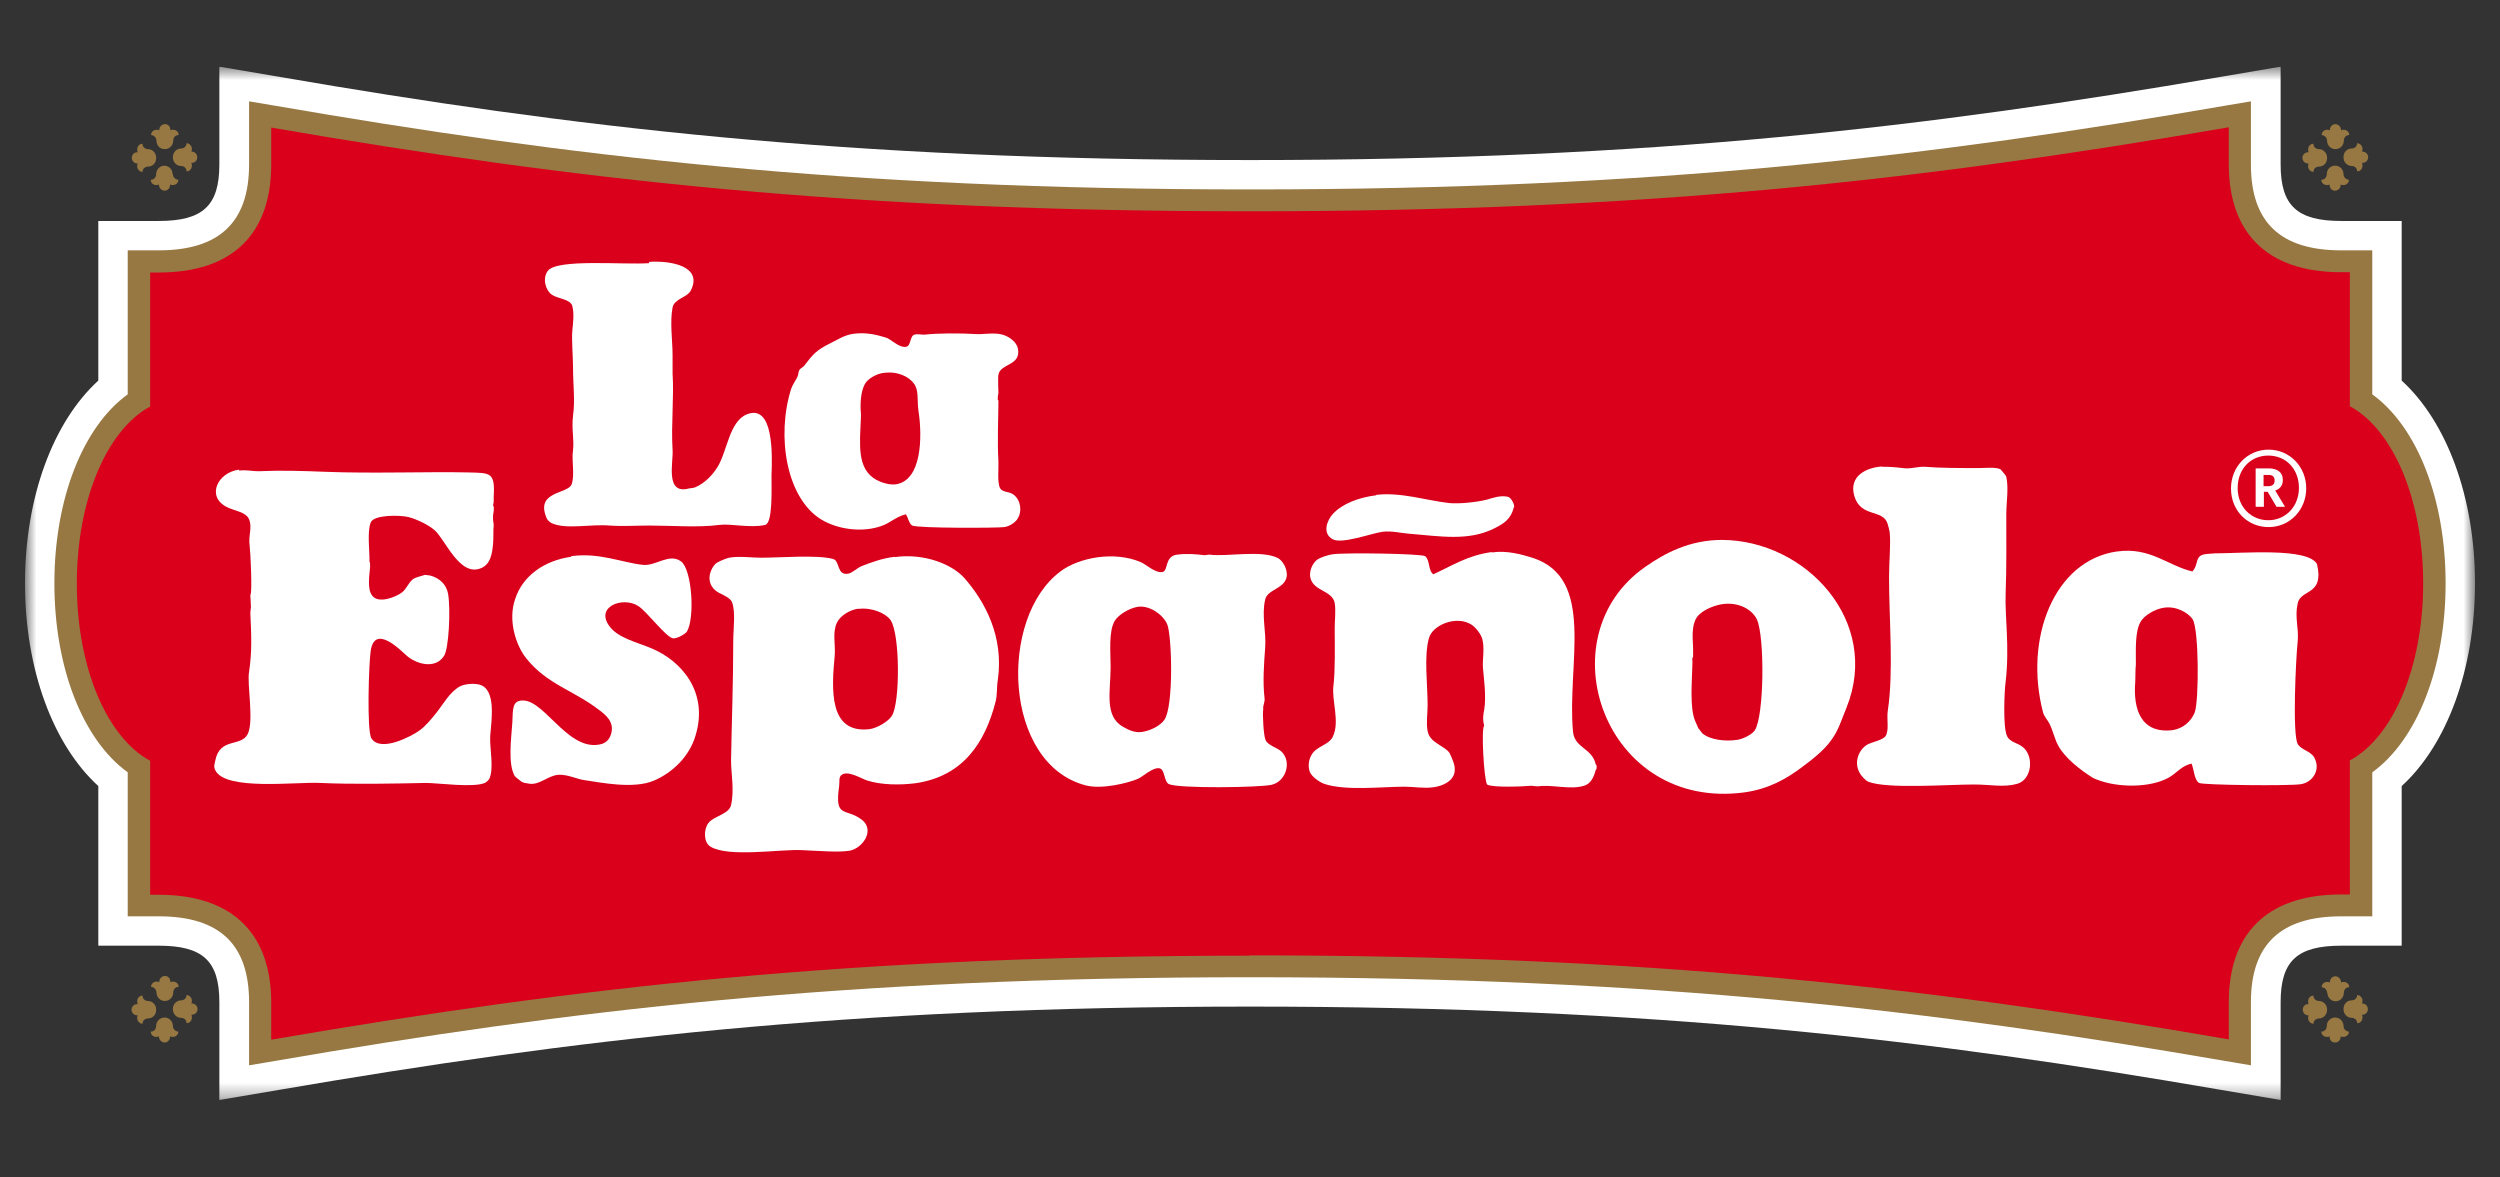
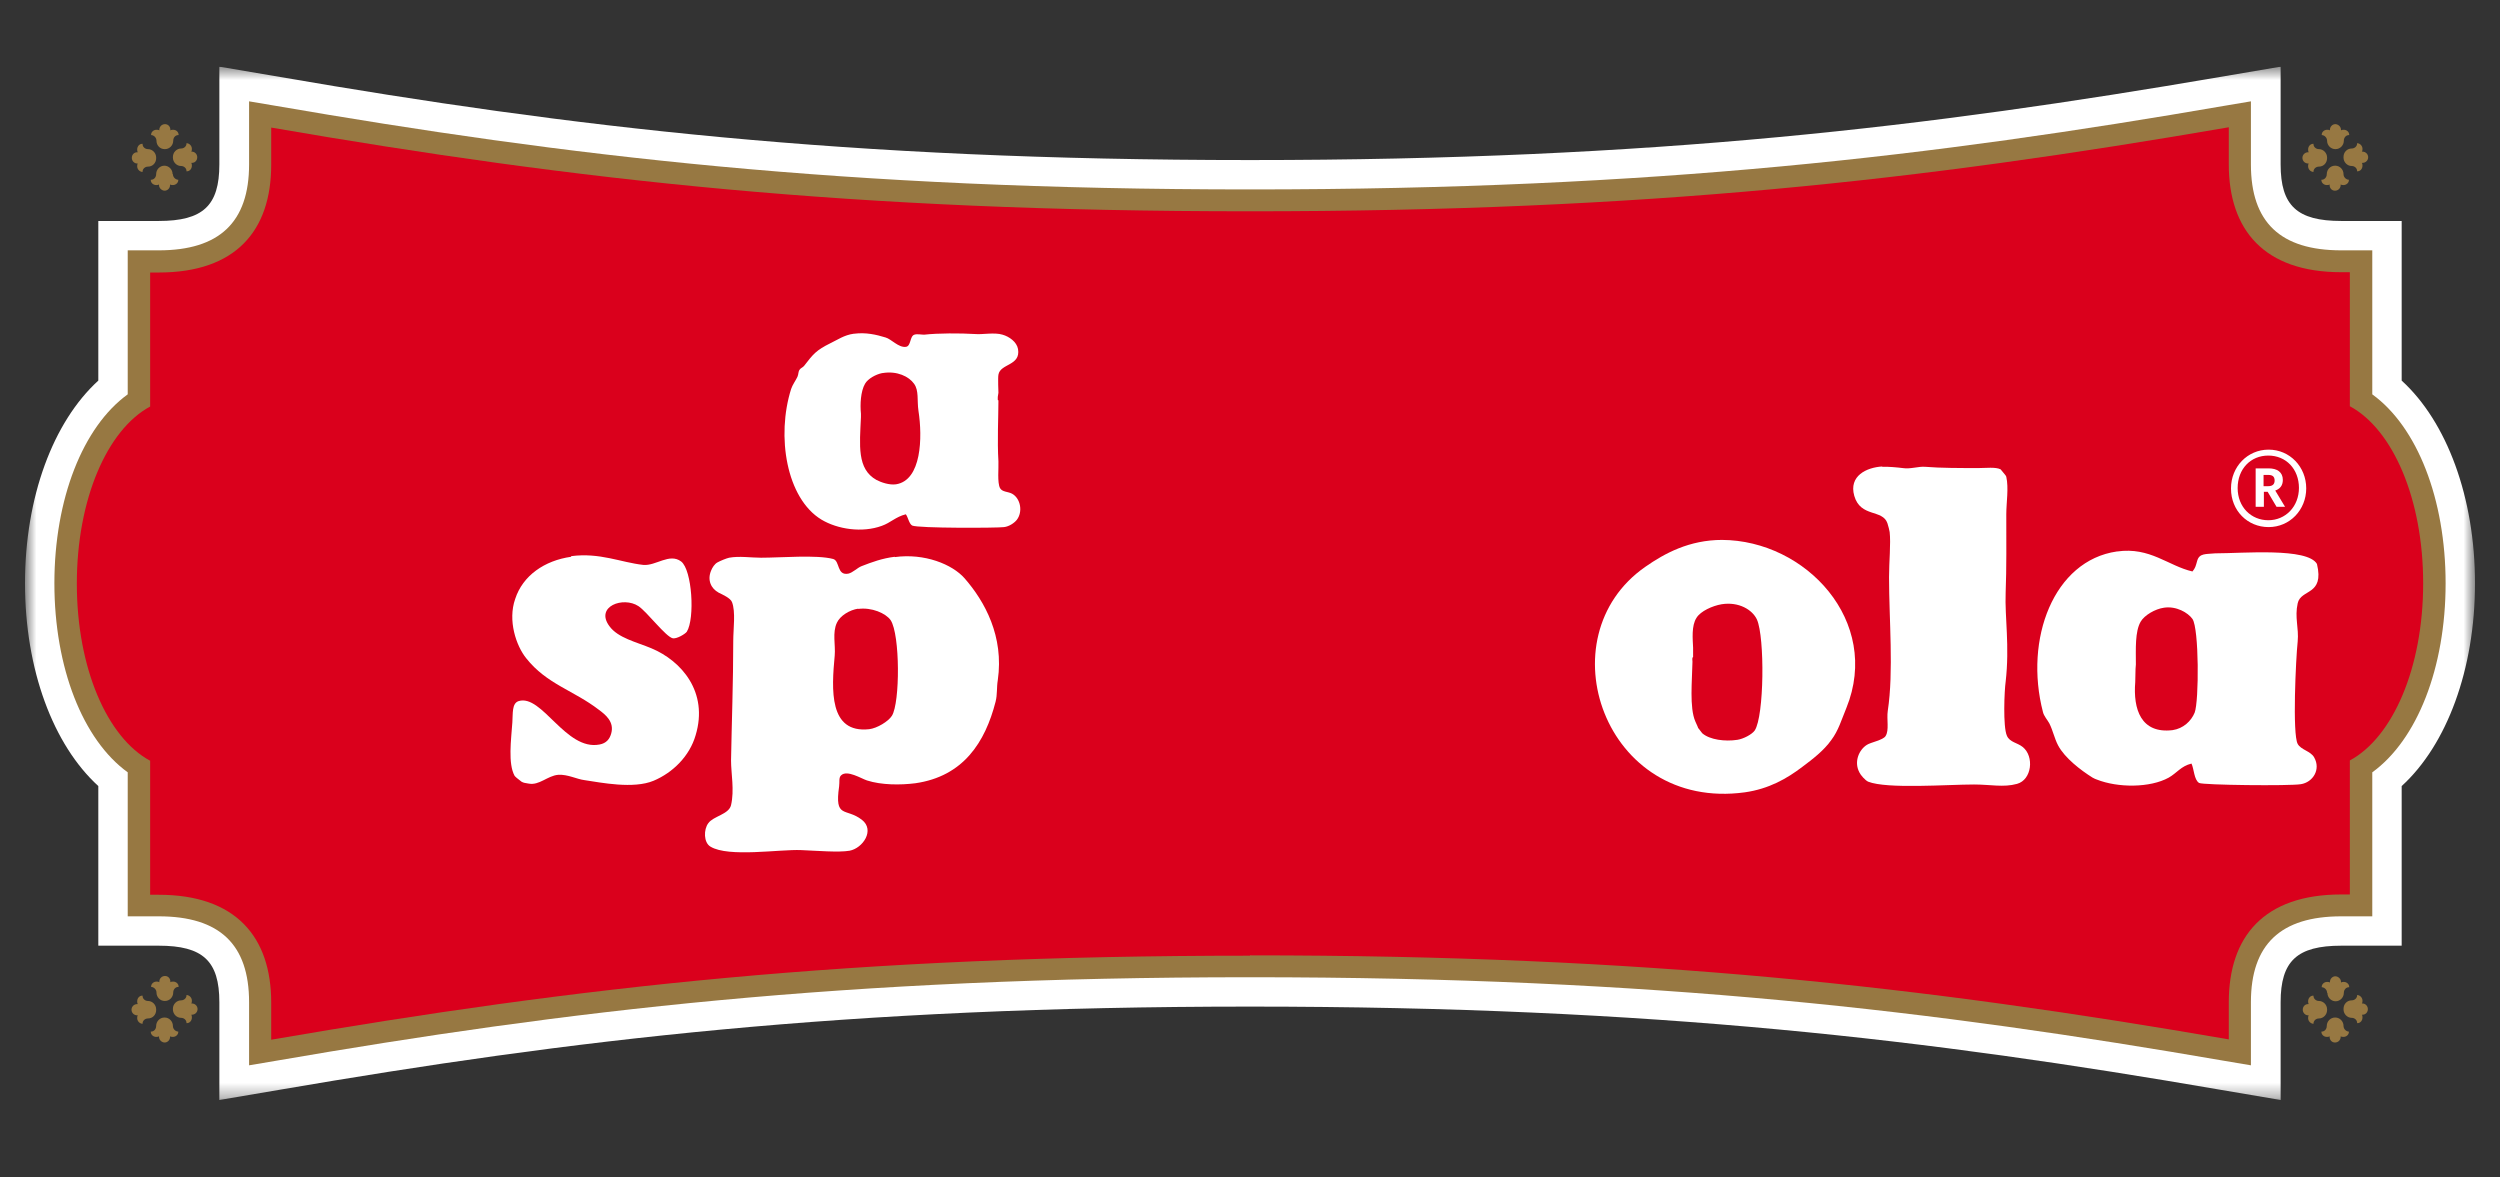
<svg xmlns="http://www.w3.org/2000/svg" width="172" height="81" viewBox="0 0 172 81" fill="none">
  <rect x="0" y="0" width="172" height="81" fill="#333333" stroke="none" />
  <g clip-path="url(#clip0_6538_10432)">
    <mask id="mask0_6538_10432" style="mask-type:luminance" maskUnits="userSpaceOnUse" x="1" y="4" width="170" height="72">
      <path d="M170.28 4.586H1.72V75.68H170.28V4.586Z" fill="white" />
    </mask>
    <g mask="url(#mask0_6538_10432)">
      <path d="M156.907 75.68L152.732 74.971C132.793 71.532 113.832 69.254 86 69.254C58.167 69.254 39.185 71.553 19.267 74.971L15.092 75.68V68.953C15.092 66.116 13.962 65.063 10.918 65.063H6.764V54.081C3.655 51.244 1.72 46.065 1.72 40.133C1.72 34.202 3.655 29.022 6.764 26.185V15.203H10.918C13.962 15.203 15.092 14.15 15.092 11.313V4.586L19.267 5.296C39.206 8.734 58.167 11.012 86 11.012C113.832 11.012 132.793 8.713 152.732 5.296L156.907 4.586V11.313C156.907 14.15 158.038 15.203 161.082 15.203H165.235V26.185C168.345 29.022 170.28 34.223 170.28 40.133C170.28 46.043 168.345 51.244 165.235 54.081V65.063H161.082C158.038 65.063 156.907 66.116 156.907 68.953V75.68Z" fill="white" />
      <path d="M154.863 73.294L153.08 72.993C133.054 69.533 113.963 67.234 86 67.234C58.037 67.234 38.946 69.533 18.919 72.993L17.137 73.294V68.953C17.137 64.977 15.114 63.043 10.918 63.043H8.787V53.136C5.699 50.901 3.742 45.936 3.742 40.133C3.742 34.331 5.699 29.366 8.787 27.131V17.224H10.918C15.093 17.224 17.137 15.289 17.137 11.313V6.972L18.919 7.273C38.946 10.733 58.037 13.033 86 13.033C113.963 13.033 133.054 10.733 153.08 7.273L154.863 6.972V11.313C154.863 15.289 156.886 17.224 161.082 17.224H163.213V27.131C166.301 29.366 168.258 34.331 168.258 40.133C168.258 45.936 166.301 50.901 163.213 53.136V63.043H161.082C156.907 63.043 154.863 64.977 154.863 68.953V73.294Z" fill="#977842" />
      <path d="M86 65.729C113.289 65.729 132.185 67.857 153.341 71.51V68.953C153.341 64.44 155.755 61.539 161.082 61.539H161.669V52.319C164.627 50.728 166.714 45.936 166.714 40.133C166.714 34.331 164.627 29.538 161.669 27.948V18.728H161.082C155.777 18.728 153.341 15.826 153.341 11.313V8.756C132.163 12.409 113.289 14.537 86 14.537C58.711 14.537 39.816 12.431 18.659 8.777V11.335C18.659 15.848 16.245 18.749 10.918 18.749H10.331V27.969C7.374 29.559 5.286 34.352 5.286 40.155C5.286 45.957 7.374 50.75 10.331 52.34V61.56H10.918C16.223 61.56 18.659 64.461 18.659 68.975V71.532C39.837 67.879 58.711 65.751 86 65.751" fill="#DA001C" />
      <path fill-rule="evenodd" clip-rule="evenodd" d="M161.234 10.841C161.234 11.163 161.495 11.421 161.799 11.421C161.995 11.421 162.169 11.571 162.169 11.765C162.169 11.765 162.169 11.765 162.169 11.786C162.169 11.786 162.169 11.786 162.191 11.786C162.386 11.786 162.539 11.614 162.539 11.399C162.539 11.335 162.539 11.27 162.495 11.206H162.539C162.756 11.206 162.93 11.034 162.93 10.819C162.93 10.604 162.756 10.432 162.539 10.432H162.495C162.539 10.368 162.539 10.303 162.539 10.239C162.539 10.045 162.386 9.873 162.191 9.852C162.191 9.852 162.191 9.852 162.169 9.852C162.169 9.852 162.169 9.852 162.169 9.873C162.169 10.067 161.995 10.217 161.799 10.217C161.473 10.217 161.234 10.475 161.234 10.798M160.669 10.26C160.364 10.26 160.103 10.002 160.103 9.68C160.103 9.487 159.951 9.315 159.755 9.293C159.755 9.293 159.755 9.293 159.734 9.293C159.734 9.293 159.734 9.293 159.734 9.272C159.734 9.078 159.908 8.928 160.103 8.928C160.168 8.928 160.234 8.928 160.299 8.971V8.928C160.299 8.713 160.473 8.541 160.669 8.541C160.864 8.541 161.06 8.713 161.06 8.928V8.971C161.125 8.928 161.19 8.928 161.256 8.928C161.451 8.928 161.625 9.078 161.625 9.272C161.625 9.272 161.625 9.272 161.625 9.293C161.625 9.293 161.625 9.293 161.604 9.293C161.408 9.293 161.256 9.465 161.256 9.68C161.256 10.002 160.995 10.26 160.69 10.26M160.103 10.841C160.103 10.518 159.842 10.26 159.538 10.26C159.342 10.26 159.168 10.11 159.168 9.916C159.168 9.916 159.168 9.916 159.168 9.895C159.168 9.895 159.168 9.895 159.147 9.895C158.951 9.895 158.799 10.067 158.799 10.282C158.799 10.346 158.799 10.411 158.842 10.475H158.799C158.581 10.475 158.407 10.647 158.407 10.862C158.407 11.077 158.581 11.249 158.799 11.249H158.842C158.799 11.313 158.799 11.378 158.799 11.442C158.799 11.636 158.951 11.808 159.147 11.829C159.147 11.829 159.147 11.829 159.168 11.829C159.168 11.829 159.168 11.829 159.168 11.808C159.168 11.614 159.342 11.464 159.538 11.464C159.864 11.464 160.103 11.206 160.103 10.884M160.669 11.399C160.973 11.399 161.234 11.657 161.234 11.98C161.234 12.173 161.386 12.345 161.582 12.367C161.582 12.367 161.582 12.367 161.604 12.367C161.625 12.367 161.604 12.367 161.604 12.388C161.604 12.581 161.43 12.732 161.234 12.732C161.169 12.732 161.103 12.732 161.038 12.689V12.732C161.038 12.947 160.864 13.119 160.647 13.119C160.429 13.119 160.277 12.947 160.277 12.732V12.689C160.212 12.732 160.147 12.732 160.082 12.732C159.886 12.732 159.712 12.581 159.712 12.388C159.712 12.388 159.712 12.388 159.712 12.367C159.712 12.345 159.712 12.367 159.734 12.367C159.929 12.367 160.082 12.194 160.082 11.98C160.082 11.657 160.342 11.399 160.647 11.399" fill="#977842" />
      <path d="M39.294 38.306C37.468 38.564 35.967 39.596 35.445 41.208C34.923 42.691 35.511 44.431 36.206 45.291C37.62 47.075 39.446 47.483 41.207 48.837C41.642 49.159 42.273 49.654 42.055 50.449C41.947 50.857 41.708 51.137 41.251 51.222C38.924 51.674 37.294 47.741 35.684 48.235C35.206 48.386 35.293 49.095 35.25 49.697C35.163 50.922 34.945 52.533 35.402 53.372C35.445 53.436 35.619 53.587 35.88 53.78C36.032 53.866 36.119 53.866 36.358 53.909C37.098 54.059 37.663 53.372 38.402 53.307C39.055 53.264 39.685 53.608 40.207 53.672C41.36 53.844 43.578 54.296 44.969 53.715C46.295 53.157 47.448 52.018 47.861 50.578C48.753 47.612 46.883 45.463 44.817 44.603C43.795 44.173 42.512 43.894 41.925 43.077C40.925 41.723 42.882 41.014 43.925 41.702C44.513 42.089 45.817 43.83 46.295 43.916C46.578 43.959 47.144 43.615 47.252 43.464C47.818 42.562 47.622 39.209 46.861 38.629C46.056 38.027 45.121 38.951 44.252 38.865C42.708 38.693 41.273 38.005 39.294 38.263" fill="white" />
-       <path d="M16.462 32.31C14.983 32.482 14.157 34.158 15.614 34.889C16.114 35.147 16.918 35.211 17.136 35.727C17.375 36.329 17.07 36.802 17.179 37.575C17.223 37.812 17.375 40.864 17.223 40.928L17.266 41.766C17.266 41.766 17.223 42.089 17.223 42.175C17.288 43.55 17.353 44.84 17.136 46.215C16.983 47.096 17.484 49.568 17.049 50.492C16.592 51.416 15.114 50.707 14.809 52.34C14.766 52.555 14.679 52.727 14.809 52.985C15.483 54.425 20.376 53.78 22.028 53.866C24.355 53.973 27.247 53.909 29.312 53.866C30.139 53.866 32.552 54.21 33.357 53.866C33.465 53.823 33.639 53.651 33.683 53.544C33.987 52.791 33.683 51.523 33.727 50.642C33.813 49.525 34.161 47.397 32.965 47.096C32.531 46.989 31.922 47.075 31.639 47.225C30.943 47.612 30.508 48.429 30.03 49.03C29.704 49.439 29.269 49.976 28.834 50.277C28.356 50.621 26.181 51.803 25.551 50.793C25.224 50.277 25.377 45.549 25.507 44.754C25.79 42.948 27.508 44.689 27.943 45.076C28.595 45.678 29.943 46.086 30.552 45.119C30.878 44.625 31.009 41.981 30.834 40.885C30.726 40.219 30.247 39.768 29.595 39.596C29.486 39.574 29.226 39.553 29.226 39.553C28.921 39.66 28.595 39.703 28.377 39.875C28.095 40.111 27.964 40.52 27.66 40.756C27.312 41.035 26.073 41.573 25.616 40.993C25.246 40.541 25.42 39.574 25.464 38.972C25.464 38.908 25.464 38.65 25.42 38.65C25.442 37.984 25.246 36.565 25.507 35.942C25.725 35.405 27.529 35.426 28.116 35.577C28.638 35.706 29.486 36.114 29.878 36.458C30.617 37.06 31.617 39.746 33.118 39.08C33.705 38.822 33.857 38.199 33.922 37.425C33.966 36.974 33.922 36.565 33.966 36.093L33.922 35.77V35.448L33.966 35.168C33.966 35.168 34.009 34.803 33.922 34.803L33.966 34.524V34.158C34.074 32.461 33.705 32.547 32.248 32.504C29.552 32.439 25.659 32.589 22.398 32.461C20.811 32.396 19.267 32.353 17.919 32.417C17.31 32.439 17.07 32.31 16.44 32.374" fill="white" />
      <path d="M129.487 32.095C128.422 32.16 127.183 32.74 127.574 34.115C128.009 35.62 129.531 35.018 129.857 36.007C129.922 36.2 129.988 36.479 130.009 36.608C130.096 37.382 129.966 38.672 129.966 39.703C129.966 42.605 130.292 46.194 129.879 48.901C129.792 49.503 129.988 50.234 129.727 50.642C129.553 50.922 128.705 51.072 128.444 51.244C127.922 51.566 127.53 52.383 127.922 53.135C128.009 53.329 128.335 53.694 128.531 53.78C129.835 54.296 133.988 53.973 135.815 53.973C136.946 53.973 137.837 54.188 138.772 53.93C139.794 53.651 139.968 52.039 139.164 51.394C138.794 51.094 138.272 51.072 138.076 50.621C137.794 49.998 137.902 47.483 137.989 46.903C138.272 44.431 137.924 42.475 137.989 40.778C138.055 39.08 138.033 37.167 138.033 35.383C138.033 34.588 138.207 33.578 138.033 32.804C138.033 32.74 137.881 32.59 137.641 32.289C137.294 32.117 136.619 32.203 136.119 32.203C134.923 32.203 133.488 32.203 132.466 32.117C131.988 32.074 131.444 32.289 130.901 32.203C130.575 32.16 129.879 32.095 129.509 32.117" fill="white" />
      <path fill-rule="evenodd" clip-rule="evenodd" d="M61.559 38.306C60.69 38.414 59.994 38.672 59.276 38.951C58.993 39.059 58.667 39.402 58.363 39.467C57.558 39.617 57.797 38.586 57.319 38.457C56.188 38.156 53.731 38.371 52.361 38.371C51.666 38.371 50.861 38.242 50.165 38.371C49.97 38.414 49.556 38.586 49.361 38.693C49.165 38.801 49.013 39.037 48.926 39.252C48.643 39.918 48.926 40.498 49.448 40.778C49.709 40.907 50.252 41.143 50.361 41.423C50.622 42.089 50.448 43.271 50.448 44.087C50.448 46.903 50.339 49.804 50.296 52.319C50.296 53.221 50.535 54.36 50.296 55.392C50.144 56.037 49.078 56.144 48.73 56.638C48.404 57.068 48.404 57.971 48.883 58.25C50.122 59.002 53.644 58.422 55.123 58.487C56.21 58.53 57.689 58.659 58.45 58.53C59.363 58.358 60.211 57.111 59.298 56.402C58.189 55.542 57.406 56.359 57.732 54.102C57.776 53.802 57.689 53.479 57.885 53.329C58.298 52.963 59.254 53.565 59.646 53.694C60.646 54.017 61.951 54.017 62.973 53.888C66.278 53.415 67.778 51.072 68.496 48.278C68.626 47.763 68.561 47.311 68.648 46.795C69.083 43.787 67.756 41.38 66.365 39.789C65.517 38.822 63.603 38.048 61.559 38.328M59.037 41.895C59.972 41.766 60.95 42.196 61.277 42.669C61.929 43.658 61.929 48.343 61.364 49.245C61.124 49.632 60.342 50.105 59.798 50.169C57.015 50.47 57.21 47.44 57.428 45.098C57.493 44.367 57.254 43.529 57.58 42.841C57.797 42.368 58.45 41.96 59.059 41.874" fill="white" />
-       <path fill-rule="evenodd" clip-rule="evenodd" d="M80.999 38.156C80.086 38.264 80.412 39.295 79.955 39.36C79.455 39.424 78.846 38.822 78.477 38.672C76.672 37.898 74.237 38.349 72.954 39.317C68.67 42.519 69.018 52.577 74.715 54.038C75.802 54.318 77.564 53.888 78.281 53.587C78.629 53.437 79.281 52.792 79.76 52.856C80.173 52.921 80.064 53.802 80.434 53.952C81.129 54.253 86.587 54.189 87.479 53.995C88.457 53.78 88.914 52.426 88.153 51.696C87.87 51.438 87.218 51.287 87.066 50.901C86.935 50.621 86.848 49.095 86.913 48.794C86.87 48.515 87.044 48.322 87 48.021C86.87 46.946 86.957 45.7 87.044 44.56C87.131 43.508 86.783 42.347 87.044 41.251C87.196 40.542 88.37 40.52 88.522 39.682C88.609 39.123 88.218 38.543 87.914 38.392C86.761 37.812 84.348 38.328 83.195 38.156L82.869 38.199C82.391 38.135 81.651 38.07 81.021 38.156M78.303 41.745C79.129 41.638 80.042 42.325 80.303 42.949C80.629 43.722 80.76 48.601 80.108 49.525C79.825 49.933 79.151 50.277 78.542 50.363C77.998 50.428 77.564 50.17 77.259 49.998C75.954 49.267 76.411 47.526 76.411 45.893C76.411 44.904 76.259 43.443 76.694 42.712C76.955 42.282 77.716 41.831 78.303 41.745Z" fill="white" />
      <path fill-rule="evenodd" clip-rule="evenodd" d="M118.486 37.146C116.224 37.146 114.528 38.07 113.202 38.994C106.244 43.83 110.375 55.843 120.051 54.511C121.704 54.275 122.943 53.565 123.987 52.77C124.705 52.233 125.466 51.653 125.988 50.922C126.488 50.256 126.683 49.547 127.031 48.708C129.445 42.755 124.248 37.167 118.464 37.146M118.442 41.573C119.638 41.38 120.573 41.96 120.878 42.626C121.421 43.851 121.378 49.267 120.726 50.256C120.53 50.535 119.943 50.836 119.53 50.9C118.682 51.029 117.638 50.9 117.116 50.449L116.833 50.084C116.833 50.084 116.79 49.955 116.638 49.633C116.224 48.687 116.42 46.796 116.442 45.528C116.442 45.42 116.398 45.248 116.485 45.205V44.56C116.464 44.002 116.355 43.056 116.725 42.497C117.007 42.046 117.812 41.681 118.442 41.573Z" fill="white" />
      <path fill-rule="evenodd" clip-rule="evenodd" d="M145.643 37.941C141.295 38.564 139.251 43.959 140.555 48.988C140.621 49.267 140.86 49.525 140.99 49.761C141.251 50.277 141.338 50.793 141.599 51.287C142.056 52.147 143.143 52.985 143.969 53.501C144.078 53.565 144.187 53.608 144.252 53.63C145.709 54.21 147.927 54.21 149.209 53.501C149.775 53.178 150.057 52.706 150.775 52.534C150.949 52.899 150.949 53.651 151.297 53.866C151.536 54.017 157.537 54.081 158.298 53.952C159.125 53.823 159.69 52.942 159.212 52.104C158.973 51.674 158.299 51.588 158.081 51.18C157.711 50.514 157.951 45.334 158.081 44.131C158.168 43.206 157.864 42.476 158.081 41.509C158.299 40.499 159.929 40.993 159.407 38.801C158.755 37.662 154.319 38.07 152.406 38.07C151.754 38.135 151.319 38.049 151.166 38.586C151.058 38.973 151.036 39.08 150.84 39.317C149.166 38.93 147.927 37.619 145.665 37.941M148.883 41.81C149.731 41.681 150.536 42.153 150.84 42.583C151.297 43.228 151.297 48.236 150.992 49.031C150.753 49.611 150.21 50.127 149.47 50.234C147.296 50.492 146.752 48.794 146.905 46.925C146.926 46.581 146.905 46.086 146.948 45.721C146.948 44.625 146.883 43.464 147.274 42.777C147.535 42.325 148.274 41.895 148.883 41.81Z" fill="white" />
-       <path fill-rule="evenodd" clip-rule="evenodd" d="M94.698 34.073C93.48 34.223 92.349 34.653 91.697 35.362C91.284 35.813 90.958 36.716 91.697 37.103C92.328 37.447 94.35 36.695 95.111 36.587C95.742 36.501 96.481 36.695 96.916 36.716C99.047 36.888 101.025 37.253 102.808 36.351C103.439 36.028 103.939 35.77 104.178 34.825C104.156 34.61 103.939 34.223 103.743 34.18C103.221 34.051 102.613 34.288 102.308 34.373C101.525 34.567 100.351 34.674 99.699 34.61C98.155 34.438 96.35 33.836 94.654 34.051M102.613 37.984C100.938 38.221 99.895 38.93 98.612 39.51C98.242 39.252 98.394 38.521 98.046 38.264C97.807 38.092 92.545 38.006 91.675 38.135C91.371 38.178 90.849 38.349 90.632 38.5C90.327 38.715 90.044 39.274 90.153 39.746C90.371 40.692 91.654 40.606 91.828 41.487C91.915 42.025 91.828 42.648 91.828 43.185C91.828 44.496 91.871 46.043 91.741 47.182C91.61 48.214 92.197 49.654 91.697 50.685C91.436 51.244 90.61 51.33 90.262 51.889C90.066 52.19 89.958 52.663 90.11 53.093C90.24 53.436 90.762 53.802 91.11 53.931C92.589 54.425 95.089 54.124 96.633 54.124C97.264 54.124 97.916 54.253 98.59 54.167C99.264 54.081 99.938 53.759 100.069 53.157C100.156 52.684 99.938 52.276 99.742 51.825C99.394 51.287 98.373 51.137 98.22 50.299C98.112 49.74 98.22 49.074 98.22 48.515C98.22 47.075 97.959 45.184 98.307 43.916C98.546 42.992 100.221 42.304 101.264 42.992C101.525 43.163 101.895 43.636 101.982 43.959C102.156 44.625 101.982 45.42 102.026 45.936C102.091 46.688 102.265 47.935 102.113 48.837C102.069 49.031 101.982 49.482 102.113 49.933C101.895 50.062 102.091 53.587 102.308 53.974C102.7 54.21 104.896 54.103 105.352 54.06L105.787 54.103C106.787 53.952 108.005 54.361 108.984 54.06C109.462 53.909 109.658 53.458 109.788 52.964C109.875 52.964 109.875 52.598 109.788 52.598C109.549 51.459 108.331 51.481 108.223 50.342C107.788 45.721 109.832 39.768 105.418 38.371C104.722 38.156 103.7 37.855 102.656 38.006" fill="white" />
      <path d="M153.493 33.599C153.493 32.117 154.624 30.935 156.081 30.935C157.538 30.935 158.668 32.117 158.668 33.599C158.668 35.082 157.538 36.264 156.081 36.264C154.624 36.264 153.493 35.125 153.493 33.621M158.168 33.578C158.168 32.267 157.277 31.343 156.059 31.343C154.841 31.343 153.95 32.267 153.95 33.578C153.95 34.889 154.885 35.792 156.059 35.792C157.233 35.792 158.168 34.867 158.168 33.556M155.189 32.224H156.081C156.668 32.224 157.059 32.482 157.059 33.019C157.059 33.428 156.842 33.642 156.537 33.75L157.211 34.867H156.624L156.015 33.836H155.755V34.867H155.189V32.224ZM156.059 33.449C156.342 33.449 156.494 33.32 156.494 33.062C156.494 32.783 156.342 32.675 156.059 32.675H155.733V33.449H156.059Z" fill="white" />
-       <path d="M44.664 18.105C42.903 18.233 38.293 17.782 37.684 18.642C37.293 19.179 37.554 19.996 37.967 20.275C38.358 20.555 39.271 20.576 39.38 21.07C39.511 21.586 39.424 22.252 39.38 22.704C39.315 23.391 39.424 24.509 39.424 25.261C39.424 26.508 39.576 27.496 39.424 28.614C39.315 29.473 39.511 30.29 39.424 30.978C39.315 31.687 39.554 32.611 39.337 33.299C39.119 34.008 36.814 33.75 37.597 35.62C37.619 35.706 37.771 35.921 37.989 36.007C38.967 36.437 40.62 36.05 41.946 36.157C42.837 36.222 43.838 36.157 44.664 36.157C46.164 36.157 48.056 36.308 49.491 36.114C50.296 36.007 51.622 36.351 52.644 36.114C53.166 35.985 53.079 33.729 53.079 32.719C53.144 31.193 53.209 27.776 51.383 28.506C50.165 29.001 50.035 31.064 49.361 32.138C49.013 32.697 48.491 33.234 47.86 33.514C47.73 33.578 47.425 33.6 47.425 33.6C45.729 34.072 46.338 31.816 46.273 30.956C46.164 29.259 46.382 27.281 46.273 25.712C46.273 25.39 46.273 24.917 46.273 24.444C46.273 23.434 46.077 22.166 46.273 21.156C46.403 20.533 47.273 20.49 47.534 19.974C48.36 18.319 46.164 17.911 44.642 18.018" fill="white" />
      <path fill-rule="evenodd" clip-rule="evenodd" d="M60.712 25.669C61.712 25.497 62.538 25.906 62.886 26.4C63.234 26.873 63.082 27.539 63.191 28.27C63.473 30.096 63.408 33.041 61.647 33.32C61.19 33.385 60.625 33.191 60.299 33.019C58.95 32.267 59.146 30.634 59.233 28.7V28.463C59.168 27.84 59.211 26.916 59.516 26.4C59.712 26.056 60.255 25.755 60.69 25.669M58.733 22.961C58.081 23.047 57.602 23.391 57.146 23.606C56.145 24.1 55.95 24.358 55.319 25.175C55.232 25.282 55.08 25.325 55.015 25.433C54.906 25.583 54.95 25.734 54.863 25.927C54.754 26.164 54.515 26.486 54.428 26.765C53.406 30.011 54.102 34.287 56.515 35.749C57.624 36.415 59.32 36.673 60.668 36.178C61.277 35.964 61.625 35.555 62.321 35.383C62.473 35.577 62.538 36.028 62.756 36.157C63.147 36.35 68.67 36.329 69.083 36.264C69.431 36.221 69.779 35.985 69.953 35.77C70.388 35.211 70.214 34.287 69.627 33.965C69.344 33.815 68.953 33.858 68.8 33.578C68.605 33.191 68.713 32.224 68.692 31.751C68.605 30.311 68.692 28.7 68.692 27.539C68.627 27.561 68.648 27.453 68.648 27.303L68.692 27.023C68.692 27.023 68.648 25.992 68.692 25.777C68.822 25.003 70.236 25.175 70.04 24.014C69.953 23.52 69.431 23.155 68.975 23.026C68.431 22.854 67.561 23.026 67.126 22.983C66.017 22.918 64.56 22.918 63.582 23.026C63.364 23.026 63.104 22.961 62.908 23.026C62.582 23.133 62.69 23.821 62.321 23.864C61.821 23.928 61.321 23.327 60.929 23.219C60.299 23.026 59.581 22.854 58.755 22.961" fill="white" />
      <path fill-rule="evenodd" clip-rule="evenodd" d="M161.235 69.447C161.235 69.769 161.496 70.027 161.8 70.027C161.996 70.027 162.17 70.178 162.17 70.371C162.17 70.371 162.17 70.371 162.17 70.393C162.17 70.393 162.17 70.393 162.191 70.393C162.387 70.393 162.539 70.221 162.539 70.006C162.539 69.941 162.539 69.877 162.496 69.812H162.539C162.757 69.812 162.909 69.64 162.909 69.425C162.909 69.211 162.735 69.039 162.539 69.039H162.496C162.539 68.974 162.539 68.91 162.539 68.845C162.539 68.652 162.387 68.48 162.191 68.458C162.191 68.458 162.191 68.458 162.17 68.458C162.17 68.458 162.17 68.458 162.17 68.48C162.17 68.673 161.996 68.824 161.8 68.824C161.474 68.824 161.235 69.082 161.235 69.404M160.669 70.006C160.974 70.006 161.235 70.264 161.235 70.586C161.235 70.779 161.387 70.951 161.583 70.973C161.583 70.973 161.583 70.973 161.604 70.973C161.604 70.973 161.604 70.973 161.604 70.994C161.604 71.188 161.43 71.338 161.235 71.338C161.169 71.338 161.104 71.338 161.039 71.295V71.338C161.039 71.553 160.865 71.725 160.648 71.725C160.43 71.725 160.278 71.553 160.278 71.338V71.295C160.213 71.338 160.147 71.338 160.082 71.338C159.887 71.338 159.713 71.188 159.713 70.994C159.713 70.994 159.713 70.994 159.713 70.973C159.713 70.973 159.713 70.973 159.734 70.973C159.93 70.973 160.082 70.801 160.082 70.586C160.082 70.264 160.343 70.006 160.648 70.006M160.104 69.447C160.104 69.125 159.843 68.867 159.539 68.867C159.343 68.867 159.169 68.716 159.169 68.523C159.169 68.523 159.169 68.523 159.169 68.501C159.169 68.501 159.169 68.501 159.147 68.501C158.952 68.501 158.799 68.673 158.799 68.888C158.799 68.953 158.799 69.017 158.843 69.082H158.799C158.582 69.082 158.43 69.254 158.43 69.469C158.43 69.683 158.604 69.855 158.799 69.855H158.843C158.799 69.92 158.799 69.984 158.799 70.049C158.799 70.242 158.952 70.414 159.147 70.436C159.147 70.436 159.147 70.436 159.169 70.436C159.169 70.436 159.169 70.436 159.169 70.414C159.169 70.221 159.343 70.07 159.539 70.07C159.843 70.07 160.104 69.812 160.104 69.49M160.104 68.308C160.104 68.115 159.952 67.943 159.756 67.921C159.756 67.921 159.756 67.921 159.734 67.921C159.734 67.921 159.734 67.921 159.734 67.9C159.734 67.706 159.908 67.556 160.104 67.556C160.169 67.556 160.234 67.556 160.3 67.599V67.556C160.3 67.341 160.474 67.169 160.669 67.169C160.865 67.169 161.061 67.341 161.061 67.556V67.599C161.126 67.556 161.191 67.556 161.256 67.556C161.452 67.556 161.626 67.706 161.626 67.9C161.626 67.9 161.626 67.9 161.626 67.921C161.626 67.921 161.626 67.921 161.604 67.921C161.409 67.921 161.256 68.093 161.256 68.308C161.256 68.63 160.995 68.888 160.691 68.888C160.387 68.888 160.126 68.63 160.126 68.308" fill="#977842" />
      <path fill-rule="evenodd" clip-rule="evenodd" d="M10.744 10.841C10.744 10.518 10.483 10.26 10.178 10.26C9.983 10.26 9.809 10.11 9.809 9.916C9.809 9.916 9.809 9.916 9.809 9.895C9.809 9.895 9.809 9.895 9.787 9.895C9.591 9.895 9.439 10.067 9.439 10.282C9.439 10.346 9.439 10.411 9.482 10.475H9.439C9.222 10.475 9.069 10.647 9.069 10.862C9.069 11.077 9.243 11.249 9.439 11.249H9.482C9.439 11.313 9.439 11.378 9.439 11.442C9.439 11.636 9.591 11.808 9.787 11.829C9.787 11.829 9.787 11.829 9.809 11.829C9.809 11.829 9.809 11.829 9.809 11.808C9.809 11.614 9.983 11.464 10.178 11.464C10.504 11.464 10.744 11.206 10.744 10.884M11.331 10.26C11.005 10.26 10.765 10.002 10.765 9.68C10.765 9.487 10.613 9.315 10.418 9.293C10.418 9.293 10.418 9.293 10.396 9.293C10.396 9.293 10.396 9.293 10.396 9.272C10.396 9.078 10.57 8.928 10.765 8.928C10.831 8.928 10.896 8.928 10.961 8.971V8.928C10.961 8.713 11.135 8.541 11.352 8.541C11.57 8.541 11.722 8.713 11.722 8.928V8.971C11.787 8.928 11.853 8.928 11.918 8.928C12.114 8.928 12.287 9.078 12.287 9.272C12.287 9.272 12.287 9.272 12.287 9.293C12.287 9.293 12.287 9.293 12.266 9.293C12.07 9.293 11.918 9.465 11.918 9.68C11.918 10.002 11.657 10.26 11.352 10.26M11.896 10.841C11.896 11.163 12.157 11.421 12.461 11.421C12.657 11.421 12.831 11.571 12.831 11.765C12.831 11.765 12.831 11.765 12.831 11.786C12.831 11.786 12.831 11.786 12.853 11.786C13.049 11.786 13.201 11.614 13.201 11.399C13.201 11.335 13.201 11.27 13.157 11.206H13.201C13.418 11.206 13.57 11.034 13.57 10.819C13.57 10.604 13.396 10.432 13.201 10.432H13.157C13.201 10.368 13.201 10.303 13.201 10.239C13.201 10.045 13.049 9.873 12.853 9.852C12.853 9.852 12.853 9.852 12.831 9.852C12.831 9.852 12.831 9.852 12.831 9.873C12.831 10.067 12.657 10.217 12.461 10.217C12.157 10.217 11.896 10.475 11.896 10.798M11.896 11.98C11.896 12.173 12.048 12.345 12.244 12.367C12.244 12.367 12.244 12.367 12.266 12.367C12.266 12.367 12.266 12.367 12.266 12.388C12.266 12.581 12.092 12.732 11.896 12.732C11.831 12.732 11.766 12.732 11.7 12.689V12.732C11.7 12.947 11.526 13.119 11.331 13.119C11.135 13.119 10.939 12.947 10.939 12.732V12.689C10.874 12.732 10.809 12.732 10.744 12.732C10.548 12.732 10.374 12.581 10.374 12.388C10.374 12.388 10.374 12.388 10.374 12.367C10.374 12.367 10.374 12.367 10.396 12.367C10.591 12.367 10.744 12.194 10.744 11.98C10.744 11.657 11.005 11.399 11.309 11.399C11.613 11.399 11.874 11.657 11.874 11.98" fill="#977842" />
      <path fill-rule="evenodd" clip-rule="evenodd" d="M10.744 69.447C10.744 69.125 10.483 68.867 10.178 68.867C9.983 68.867 9.809 68.716 9.809 68.523C9.809 68.523 9.809 68.523 9.809 68.501C9.809 68.501 9.809 68.501 9.787 68.501C9.591 68.501 9.439 68.673 9.439 68.888C9.439 68.953 9.439 69.017 9.483 69.082H9.439C9.222 69.082 9.048 69.254 9.048 69.469C9.048 69.683 9.222 69.855 9.439 69.855H9.483C9.439 69.92 9.439 69.984 9.439 70.049C9.439 70.242 9.591 70.414 9.787 70.436C9.787 70.436 9.787 70.436 9.809 70.436C9.809 70.436 9.809 70.436 9.809 70.414C9.809 70.221 9.983 70.07 10.178 70.07C10.505 70.07 10.744 69.812 10.744 69.49M11.331 70.006C11.635 70.006 11.896 70.264 11.896 70.586C11.896 70.779 12.049 70.951 12.244 70.973C12.244 70.973 12.244 70.973 12.266 70.973C12.266 70.973 12.266 70.973 12.266 70.994C12.266 71.188 12.092 71.338 11.896 71.338C11.831 71.338 11.766 71.338 11.701 71.295V71.338C11.701 71.553 11.527 71.725 11.331 71.725C11.135 71.725 10.94 71.553 10.94 71.338V71.295C10.874 71.338 10.809 71.338 10.744 71.338C10.548 71.338 10.374 71.188 10.374 70.994C10.374 70.994 10.374 70.994 10.374 70.973C10.374 70.973 10.374 70.973 10.396 70.973C10.592 70.973 10.744 70.801 10.744 70.586C10.744 70.264 11.005 70.006 11.309 70.006M11.896 69.447C11.896 69.769 12.157 70.027 12.462 70.027C12.657 70.027 12.831 70.178 12.831 70.371C12.831 70.371 12.831 70.371 12.831 70.393C12.831 70.393 12.831 70.393 12.853 70.393C13.049 70.393 13.201 70.221 13.201 70.006C13.201 69.941 13.201 69.877 13.158 69.812H13.201C13.418 69.812 13.592 69.641 13.592 69.425C13.592 69.211 13.418 69.039 13.201 69.039H13.158C13.201 68.974 13.201 68.91 13.201 68.845C13.201 68.652 13.049 68.48 12.853 68.458C12.853 68.458 12.853 68.458 12.831 68.458C12.831 68.458 12.831 68.458 12.831 68.48C12.831 68.673 12.657 68.824 12.462 68.824C12.157 68.824 11.896 69.082 11.896 69.404M11.331 68.867C11.027 68.867 10.766 68.609 10.766 68.287C10.766 68.093 10.613 67.921 10.418 67.9C10.418 67.9 10.418 67.9 10.396 67.9C10.396 67.9 10.396 67.9 10.396 67.878C10.396 67.685 10.57 67.534 10.766 67.534C10.831 67.534 10.896 67.534 10.961 67.577V67.534C10.961 67.319 11.135 67.147 11.353 67.147C11.57 67.147 11.722 67.319 11.722 67.534V67.577C11.788 67.534 11.853 67.534 11.918 67.534C12.114 67.534 12.288 67.685 12.288 67.878C12.288 67.878 12.288 67.878 12.288 67.9C12.288 67.9 12.288 67.9 12.266 67.9C12.07 67.9 11.918 68.072 11.918 68.287C11.918 68.609 11.657 68.867 11.353 68.867" fill="#977842" />
    </g>
  </g>
  <defs>
    <clipPath id="clip0_6538_10432">
      <rect width="168.56" height="71.093" fill="white" transform="translate(1.72 4.586)" />
    </clipPath>
  </defs>
</svg>